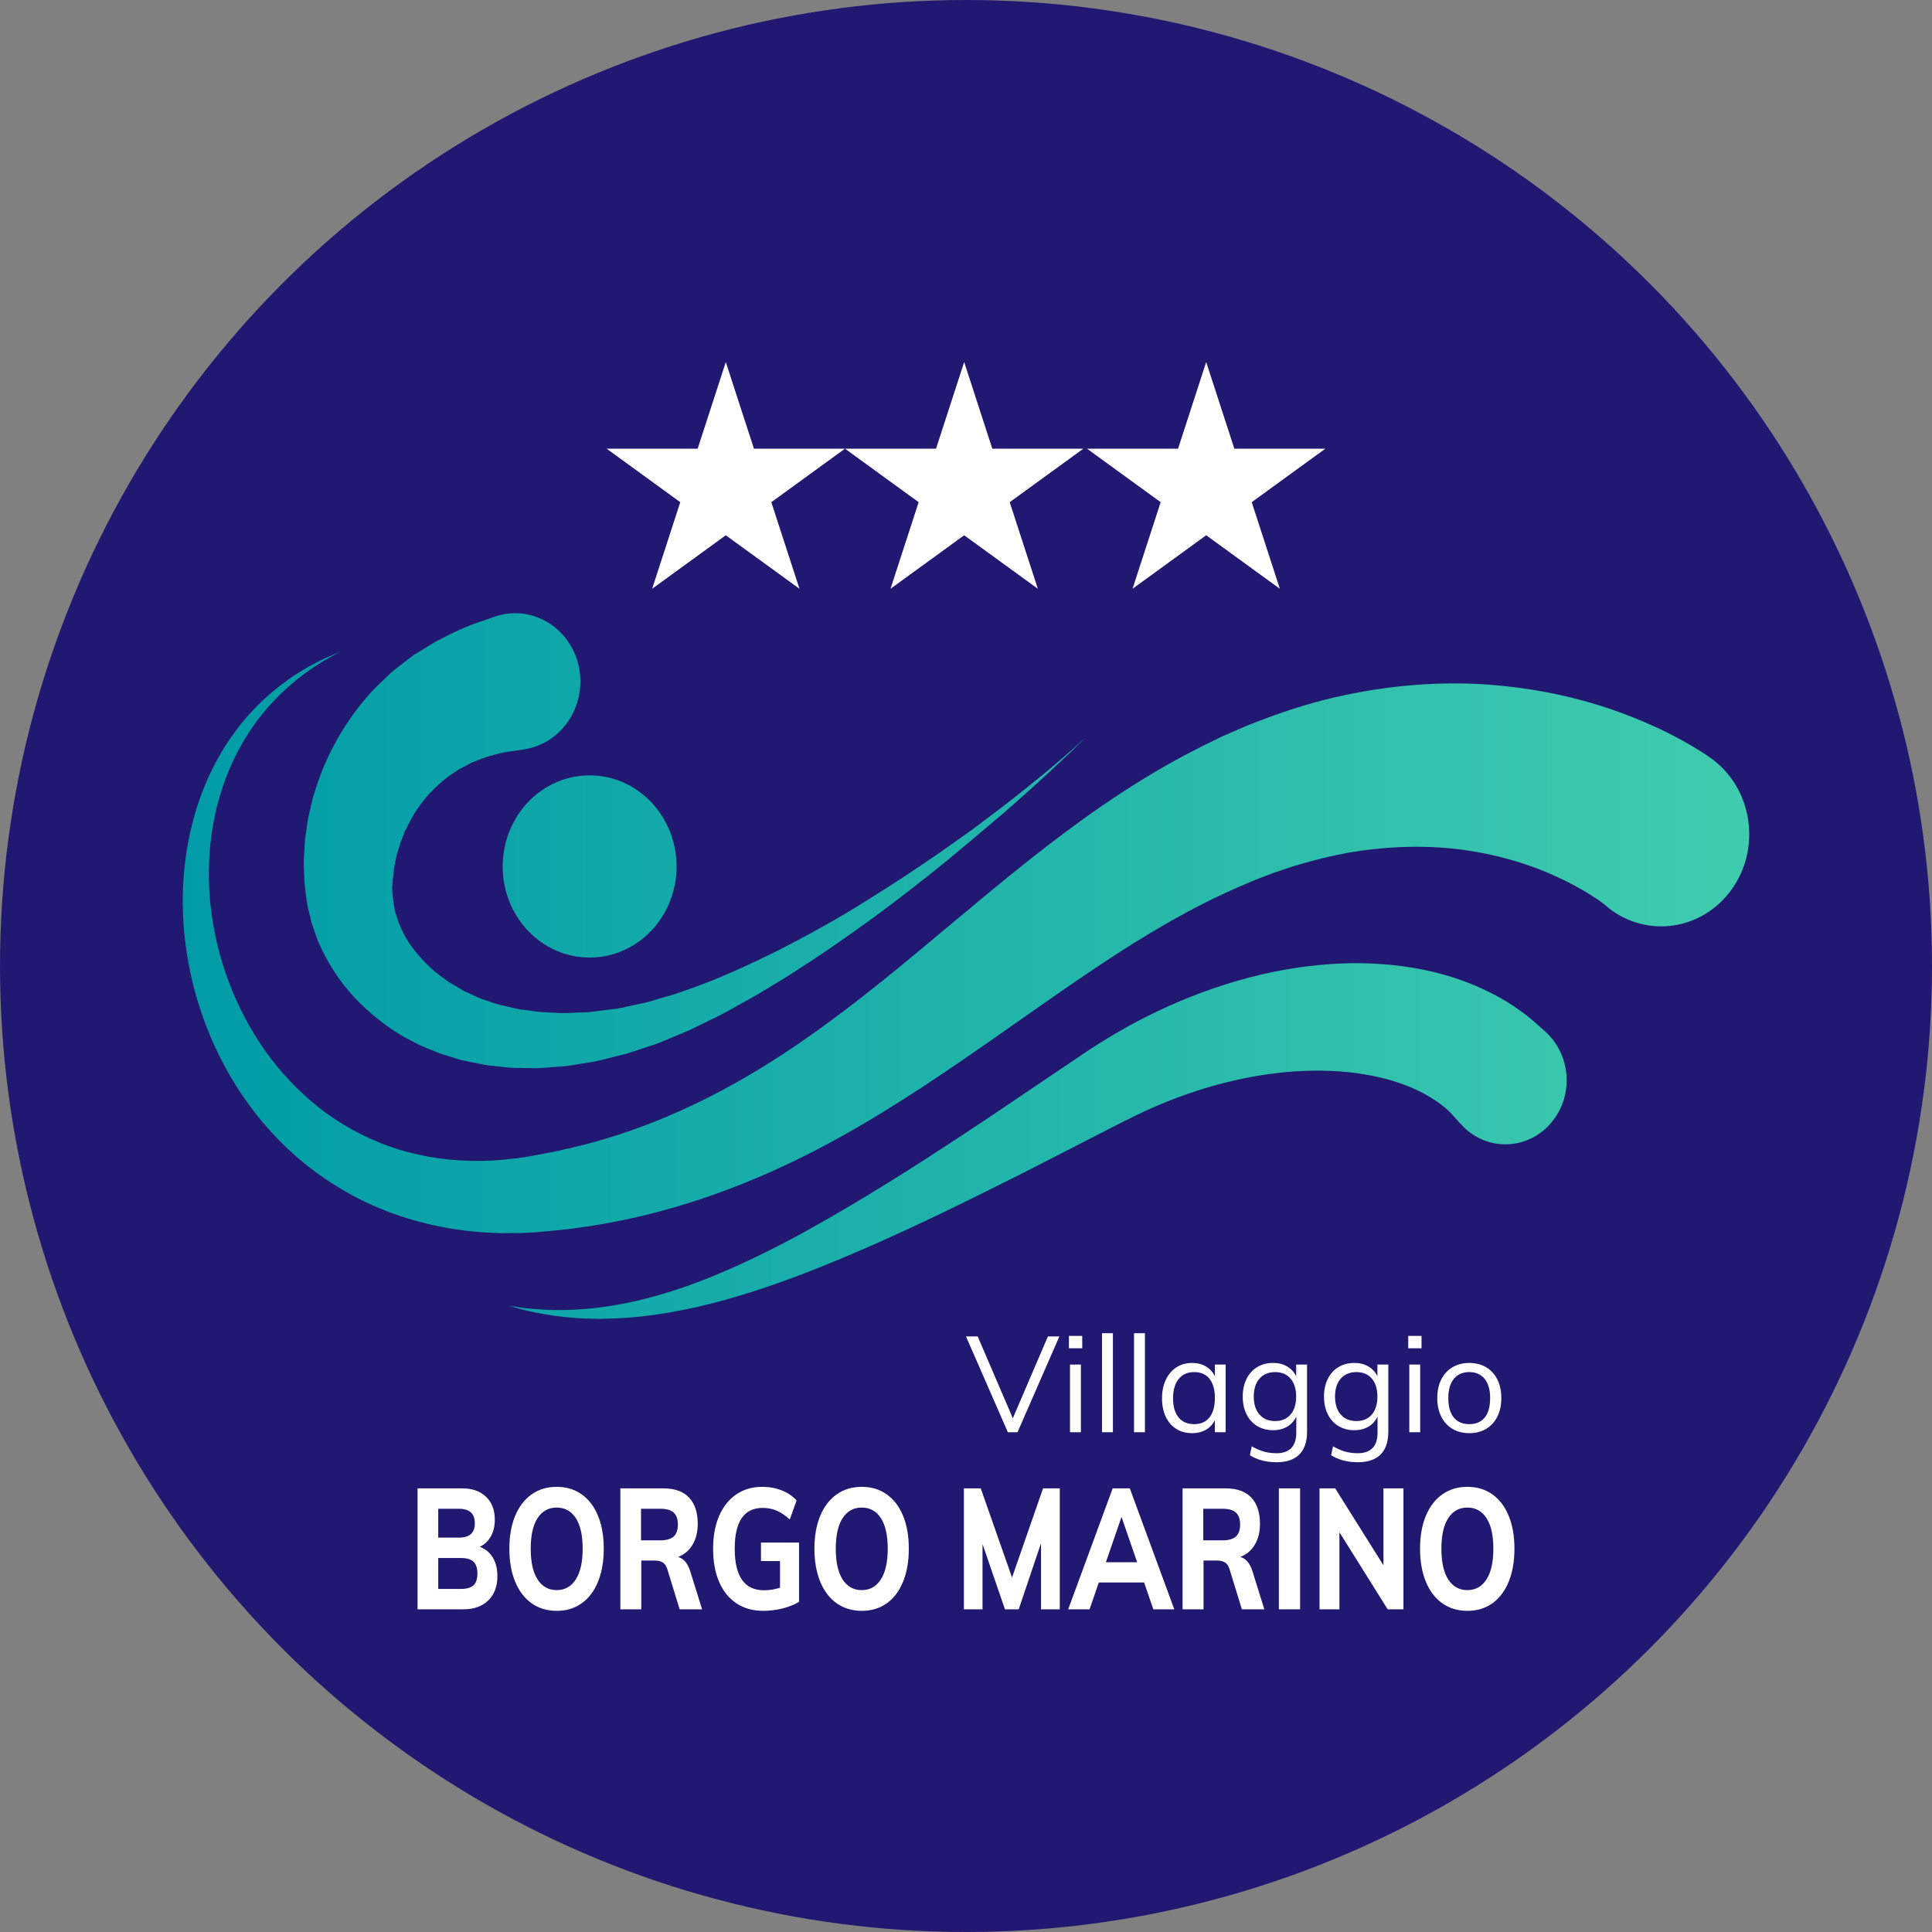
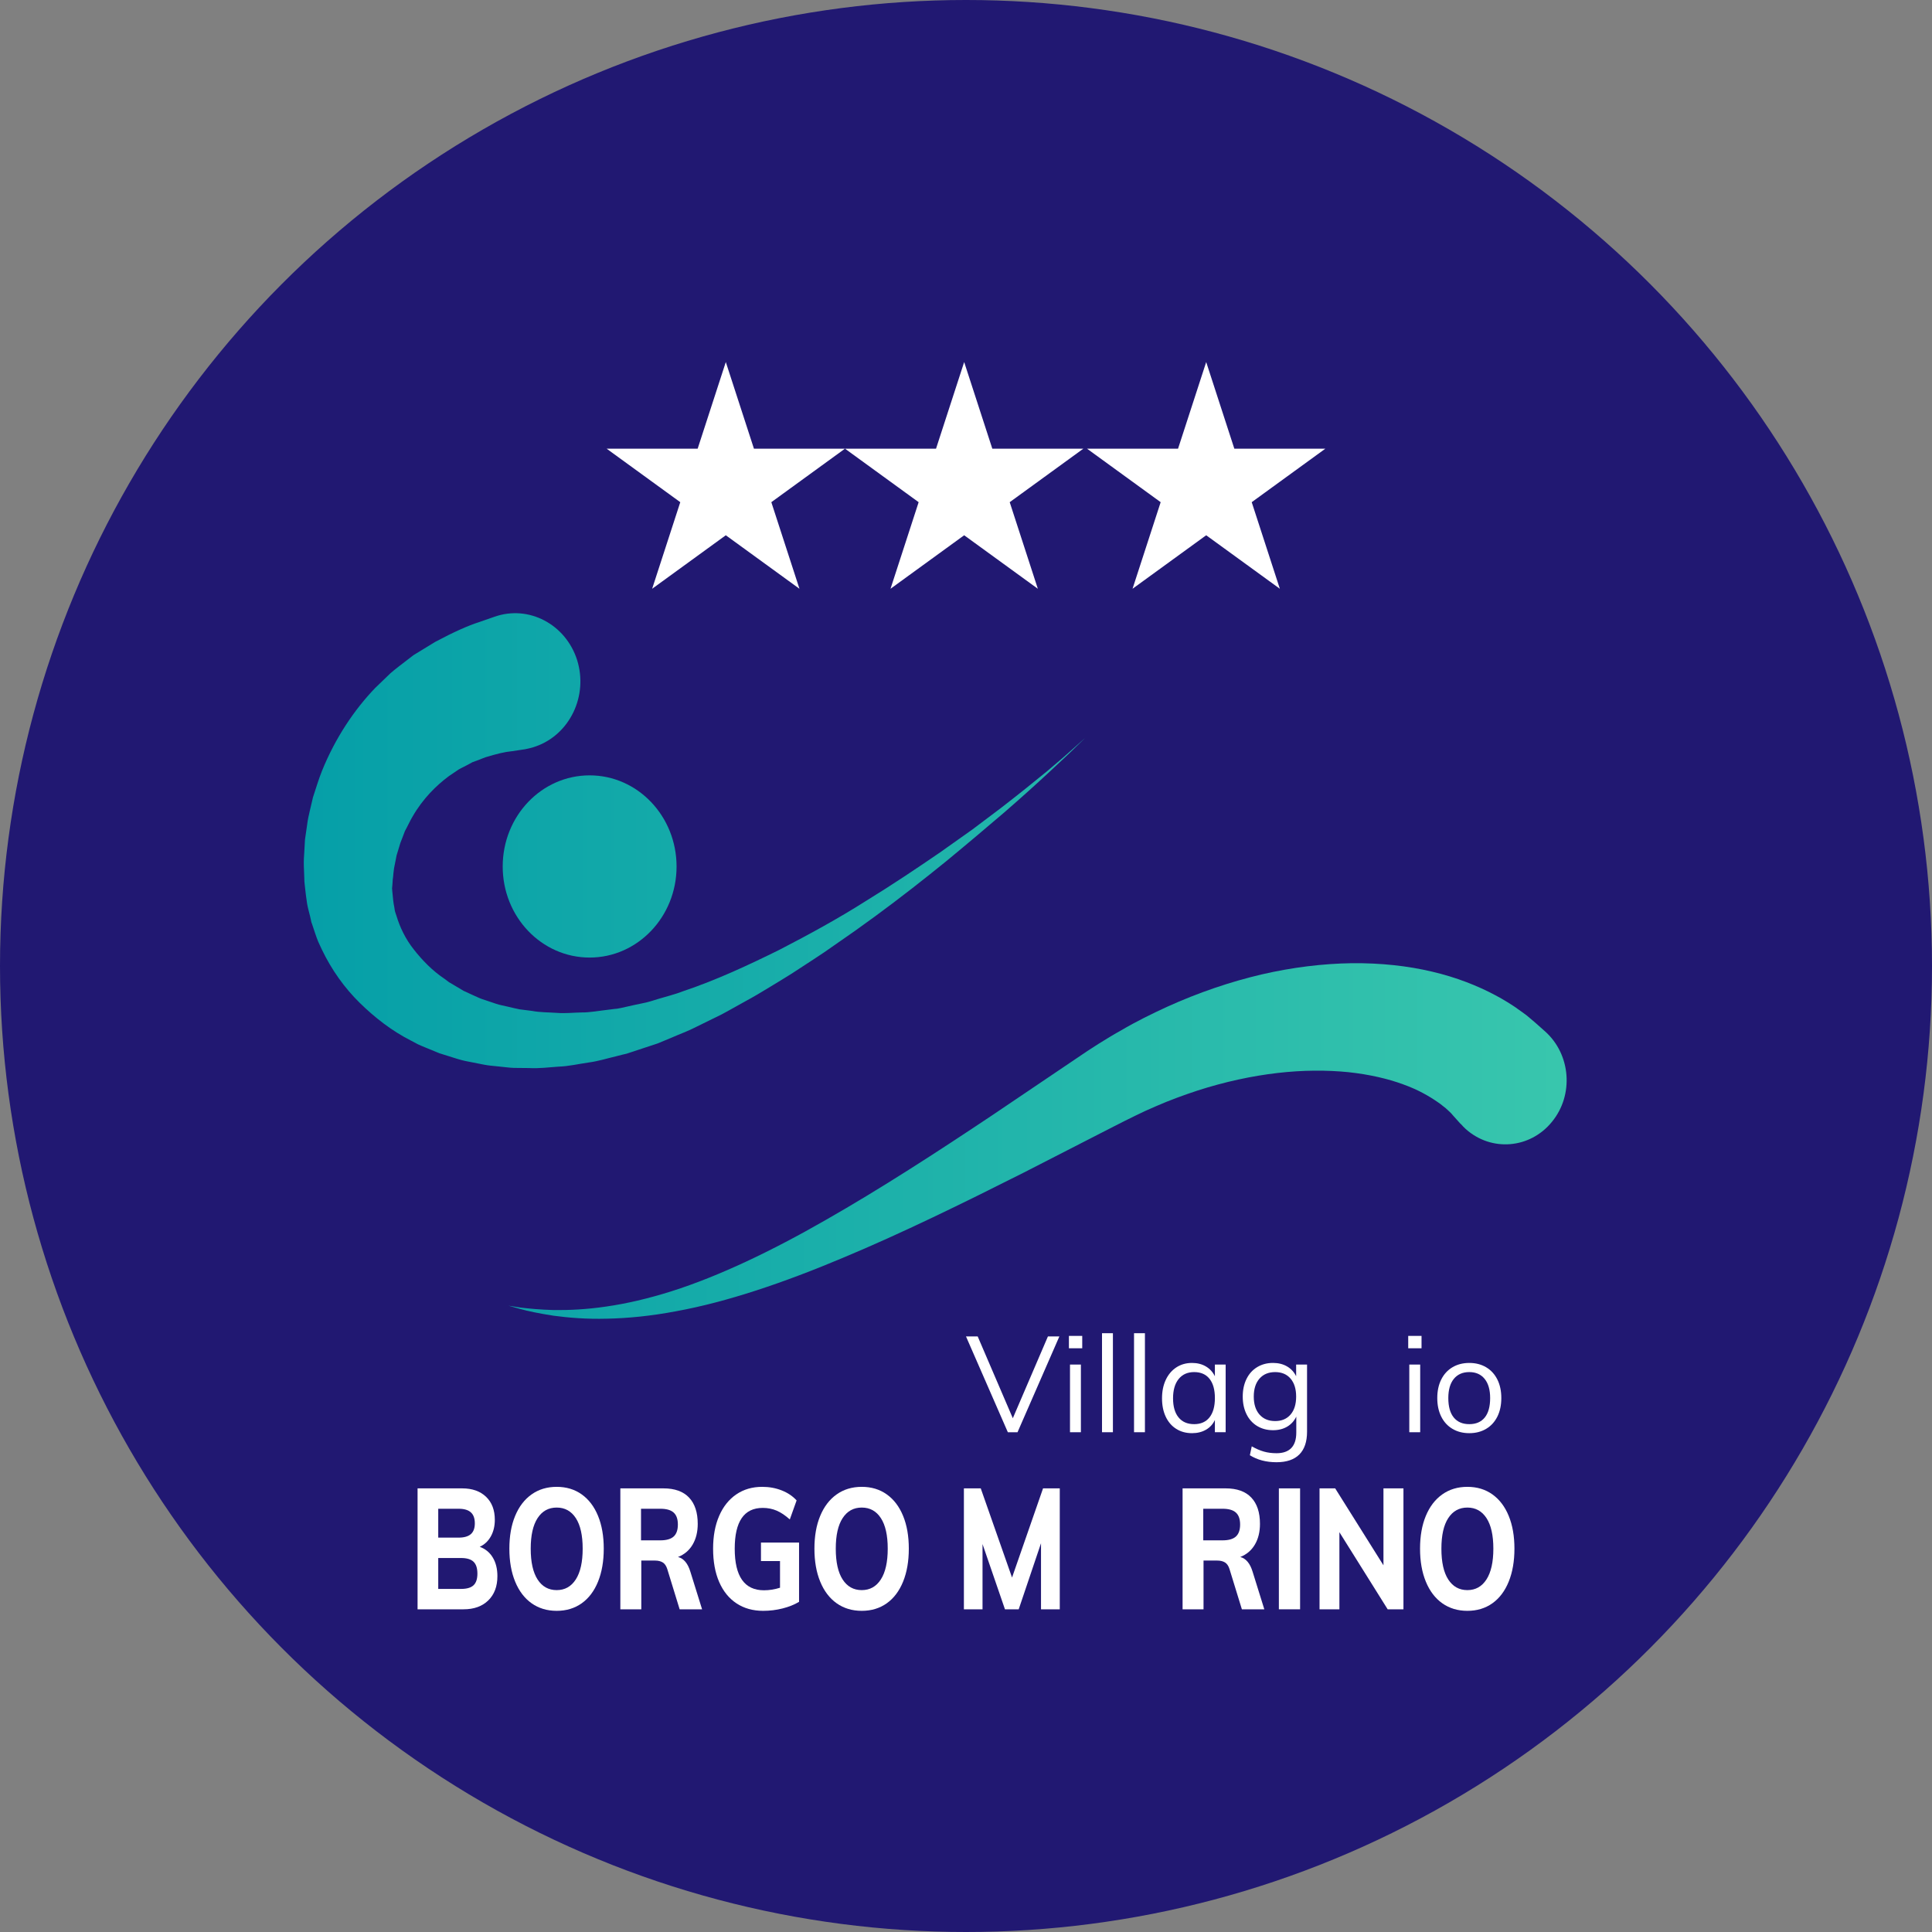
<svg xmlns="http://www.w3.org/2000/svg" width="100%" height="100%" viewBox="0 0 222 222" version="1.1" xml:space="preserve" style="fill-rule:evenodd;clip-rule:evenodd;stroke-linejoin:round;stroke-miterlimit:2;">
  <rect x="0" y="0" width="222" height="222" fill="#808080" stroke="none" />
  <circle cx="111" cy="111" r="111" style="fill:#211872;" />
  <g>
    <path d="M57.764,99.57c0,5.773 4.459,10.46 9.989,10.46c5.513,0 9.989,-4.687 9.989,-10.46c0,-5.789 -4.476,-10.476 -9.989,-10.476c-5.53,0 -9.989,4.687 -9.989,10.476Z" style="fill:url(#_Linear1);fill-rule:nonzero;" />
-     <path d="M196.962,87.392c-0.063,-0.049 -0.533,-0.406 -0.971,-0.697c-0.553,-0.357 -1.299,-0.827 -2.272,-1.379c-1.945,-1.102 -4.75,-2.481 -8.416,-3.762c-3.665,-1.265 -8.221,-2.367 -13.476,-2.821c-5.254,-0.471 -11.221,-0.163 -17.416,1.167c-3.097,0.649 -6.226,1.606 -9.372,2.805c-0.779,0.292 -1.573,0.584 -2.352,0.941l-1.167,0.503l-0.6,0.259l-0.422,0.178l-0.26,0.13l-2.092,1.022l-2.4,1.248c-6.194,3.341 -12.032,7.492 -17.675,11.984c-5.643,4.475 -11.076,9.227 -16.654,13.719c-5.578,4.476 -11.302,8.675 -17.416,12.032c-6.08,3.357 -12.535,5.919 -19.2,7.362c-0.827,0.227 -1.67,0.34 -2.497,0.519l-1.249,0.227l-0.162,0.032c-0.032,0 0.114,-0.016 0.017,0l-0.098,0.017l-0.324,0.048l-0.665,0.097l-0.665,0.098l-0.567,0.048c-0.389,0.049 -0.746,0.098 -1.152,0.13c-0.794,0.049 -1.589,0.097 -2.383,0.097c-3.179,0.033 -6.308,-0.421 -9.259,-1.313c-2.952,-0.924 -5.709,-2.319 -8.19,-4.086c-2.465,-1.8 -4.638,-3.957 -6.47,-6.341c-3.632,-4.783 -5.838,-10.394 -6.697,-15.794c-0.876,-5.4 -0.389,-10.573 0.956,-14.838c1.33,-4.297 3.503,-7.67 5.66,-10.054c2.173,-2.383 4.281,-3.875 5.74,-4.783c0.73,-0.454 1.314,-0.779 1.703,-0.989l0.6,-0.325l-0.616,0.276c-0.422,0.162 -1.022,0.422 -1.8,0.811c-1.557,0.778 -3.795,2.059 -6.26,4.313c-2.448,2.238 -5.059,5.546 -6.891,10.005c-1.833,4.427 -2.869,9.973 -2.433,16.006c0.422,6 2.287,12.502 6,18.437c1.849,2.951 4.168,5.74 6.94,8.173c2.773,2.4 5.984,4.444 9.504,5.919c3.502,1.46 7.313,2.384 11.172,2.724c0.973,0.098 1.946,0.13 2.919,0.163c0.486,0 1.005,-0.017 1.508,-0.017l0.762,0l0.681,-0.032l0.665,-0.033l0.324,-0.016l0.098,-0.016l0.162,-0.016l0.178,-0.016l1.411,-0.13c0.941,-0.097 1.881,-0.162 2.822,-0.324c7.556,-0.973 15.129,-3.244 22.264,-6.423c7.135,-3.162 13.784,-7.248 19.979,-11.432c6.21,-4.183 12.016,-8.448 17.626,-12.178c5.578,-3.745 11.059,-6.924 16.249,-9.162l1.865,-0.795l2.157,-0.827l1.8,-0.6c0.632,-0.227 1.264,-0.389 1.881,-0.567c2.497,-0.698 4.913,-1.216 7.216,-1.476c4.621,-0.567 8.821,-0.389 12.421,0.26c3.583,0.632 6.584,1.67 8.919,2.724c2.335,1.054 4.022,2.092 5.044,2.789c0.503,0.357 0.859,0.633 1.021,0.779c0.228,0.195 0.032,0.049 0.129,0.13c4.476,3.518 10.802,2.562 14.157,-2.109c3.356,-4.67 2.448,-11.319 -2.011,-14.821Z" style="fill:url(#_Linear2);fill-rule:nonzero;" />
    <path d="M177.552,118.527l-1.168,-1.038l-0.94,-0.795c-0.357,-0.275 -0.665,-0.486 -1.054,-0.762c-0.357,-0.276 -0.779,-0.519 -1.201,-0.794c-0.438,-0.276 -0.908,-0.536 -1.394,-0.795c-1.979,-1.054 -4.444,-2.043 -7.233,-2.692c-2.789,-0.665 -5.918,-1.005 -9.226,-0.973c-3.325,0.049 -6.827,0.47 -10.395,1.297c-3.583,0.844 -7.216,2.076 -10.8,3.698c-1.8,0.827 -3.584,1.702 -5.319,2.724c-0.875,0.486 -1.751,1.022 -2.61,1.557l-1.281,0.827l-1.2,0.81l-9.633,6.503c-6.453,4.313 -12.94,8.514 -19.2,12.081c-6.243,3.584 -12.291,6.47 -17.707,8.189c-2.709,0.86 -5.255,1.443 -7.541,1.768c-2.287,0.34 -4.314,0.421 -5.984,0.405c-1.67,-0.049 -2.983,-0.178 -3.875,-0.292l-1.362,-0.211l1.329,0.373c0.876,0.244 2.173,0.519 3.86,0.779c1.686,0.227 3.745,0.404 6.129,0.34c2.384,-0.048 5.076,-0.308 7.963,-0.859c5.805,-1.054 12.356,-3.276 19.134,-6.13c6.795,-2.837 13.833,-6.291 20.789,-9.795l10.346,-5.302l1.281,-0.649l1.184,-0.584c0.778,-0.389 1.573,-0.746 2.367,-1.086c1.589,-0.697 3.195,-1.281 4.768,-1.8c3.162,-1.022 6.276,-1.686 9.211,-2.027c2.935,-0.34 5.675,-0.34 8.124,-0.097c2.432,0.259 4.573,0.762 6.292,1.394c1.735,0.617 3.032,1.379 3.989,2.043c0.243,0.163 0.454,0.325 0.648,0.487c0.195,0.146 0.373,0.292 0.519,0.438c0.146,0.146 0.325,0.292 0.406,0.389l0.194,0.227l0.844,0.94l0.081,0.065c0.162,0.195 0.34,0.373 0.535,0.552c2.951,2.643 7.395,2.27 9.908,-0.827c2.53,-3.081 2.173,-7.735 -0.778,-10.378Z" style="fill:url(#_Linear3);fill-rule:nonzero;" />
    <path d="M35.969,91.592l-0.373,1.589c-0.13,0.535 -0.243,1.07 -0.308,1.621l-0.243,1.671l-0.097,1.718c-0.049,0.584 -0.049,1.168 -0.017,1.768l0.033,0.876c0,0.308 0.016,0.6 0.065,0.956c0.064,0.681 0.162,1.362 0.259,2.044c0.097,0.552 0.227,0.957 0.341,1.443l0.081,0.357l0.065,0.308l0.016,0.065l0.048,0.114l0.39,1.167c0.113,0.308 0.21,0.633 0.34,0.924l0.406,0.876c1.118,2.335 2.594,4.411 4.362,6.146c1.768,1.735 3.73,3.243 5.87,4.329l0.795,0.422c0.276,0.13 0.551,0.243 0.827,0.357l1.654,0.681l1.703,0.535c0.551,0.178 1.118,0.341 1.702,0.438l1.719,0.34c0.568,0.114 1.151,0.146 1.719,0.211c0.584,0.049 1.151,0.146 1.735,0.162l1.719,0.017c1.151,0.064 2.27,-0.082 3.405,-0.163c1.119,-0.032 2.287,-0.308 3.422,-0.47c1.2,-0.162 2.124,-0.47 3.162,-0.713l0.762,-0.195l0.486,-0.113l0.389,-0.13l1.573,-0.519l1.574,-0.519c0.519,-0.211 1.022,-0.422 1.524,-0.632c0.989,-0.438 2.011,-0.795 2.968,-1.298l2.87,-1.41c0.924,-0.487 1.832,-1.022 2.757,-1.525c0.908,-0.486 1.8,-1.021 2.675,-1.556c0.876,-0.536 1.752,-1.054 2.595,-1.59c1.686,-1.118 3.373,-2.156 4.946,-3.291l2.351,-1.638l2.27,-1.638c2.967,-2.174 5.708,-4.33 8.206,-6.357c2.481,-2.043 4.719,-3.941 6.713,-5.643c1.962,-1.703 3.649,-3.227 5.027,-4.508c1.362,-1.281 2.449,-2.27 3.162,-2.984l1.103,-1.07l-1.135,1.021c-0.746,0.682 -1.849,1.638 -3.276,2.838c-1.443,1.184 -3.211,2.611 -5.27,4.2l-3.292,2.481l-3.729,2.643c-2.628,1.8 -5.498,3.73 -8.595,5.628c-3.065,1.946 -6.406,3.778 -9.892,5.578c-3.519,1.735 -7.184,3.454 -11.011,4.735c-0.94,0.373 -1.913,0.6 -2.87,0.892c-0.486,0.146 -0.956,0.308 -1.444,0.421l-1.459,0.309l-1.443,0.324l-0.373,0.065c0.178,-0.033 0.032,0 0.049,0l-0.049,0l-0.097,0.016l-0.195,0.016l-0.778,0.097c-1.022,0.114 -2.141,0.325 -3.049,0.309c-0.957,0.016 -1.865,0.129 -2.838,0.048c-0.956,-0.065 -1.929,-0.048 -2.854,-0.227l-1.41,-0.178c-0.454,-0.081 -0.908,-0.211 -1.363,-0.308c-0.437,-0.114 -0.908,-0.179 -1.329,-0.325l-1.297,-0.437c-0.438,-0.13 -0.844,-0.309 -1.249,-0.503l-1.2,-0.551l-1.119,-0.665c-0.195,-0.114 -0.373,-0.211 -0.551,-0.325l-0.519,-0.389c-1.411,-0.94 -2.562,-2.14 -3.519,-3.356c-0.973,-1.217 -1.622,-2.595 -2.011,-3.892l-0.162,-0.487c-0.049,-0.162 -0.049,-0.324 -0.081,-0.486l-0.081,-0.422l0,-0.016l-0.049,-0.357c-0.032,-0.471 -0.113,-1.006 -0.129,-1.395c0.032,-0.276 0.048,-0.551 0.064,-0.811c0,-0.113 0.017,-0.292 0.049,-0.454l0.049,-0.519c0.032,-0.34 0.081,-0.665 0.162,-1.005l0.195,-0.989l0.291,-0.957c0.081,-0.324 0.195,-0.632 0.325,-0.94l0.34,-0.892c0.308,-0.552 0.552,-1.119 0.86,-1.638c1.2,-2.092 2.74,-3.6 4.2,-4.686l1.102,-0.746c0.357,-0.211 0.746,-0.373 1.087,-0.568l0.502,-0.276l0.535,-0.194l0.957,-0.373c1.265,-0.389 2.287,-0.633 3.033,-0.697l1.086,-0.163l0.438,-0.064c0.405,-0.082 0.827,-0.179 1.232,-0.325c3.924,-1.378 6.049,-5.821 4.751,-9.94c-1.313,-4.103 -5.562,-6.341 -9.486,-4.962l-1.816,0.632c-1.184,0.373 -2.903,1.136 -4.994,2.254l-1.622,0.99l-0.876,0.535l-0.843,0.648c-0.584,0.454 -1.2,0.908 -1.8,1.427l-1.767,1.703c-2.368,2.465 -4.558,5.692 -6.114,9.535c-0.389,0.973 -0.681,1.978 -1.022,3Z" style="fill:url(#_Linear4);fill-rule:nonzero;" />
  </g>
  <path d="M83.4,41.604l3.233,9.951l10.462,0l-8.464,6.149l3.233,9.95l-8.464,-6.149l-8.464,6.149l3.233,-9.95l-8.464,-6.149l10.462,0l3.233,-9.951Z" style="fill:#fff;" />
  <path d="M110.79,41.604l3.233,9.951l10.463,0l-8.464,6.149l3.233,9.95l-8.465,-6.149l-8.464,6.149l3.233,-9.95l-8.464,-6.149l10.462,0l3.233,-9.951Z" style="fill:#fff;" />
-   <path d="M138.6,41.604l3.233,9.951l10.462,0l-8.464,6.149l3.233,9.95l-8.464,-6.149l-8.464,6.149l3.233,-9.95l-8.464,-6.149l10.462,0l3.233,-9.951Z" style="fill:#fff;" />
+   <path d="M138.6,41.604l3.233,9.951l10.462,0l-8.464,6.149l3.233,9.95l-8.464,-6.149l-8.464,6.149l3.233,-9.95l-8.464,-6.149l10.462,0Z" style="fill:#fff;" />
  <g>
    <path d="M55.123,177.738c0.646,0.234 1.146,0.644 1.5,1.229c0.355,0.586 0.532,1.302 0.532,2.147c0,1.171 -0.349,2.099 -1.047,2.782c-0.698,0.683 -1.646,1.024 -2.844,1.024l-5.283,0l0,-13.896l5.126,0c1.156,0 2.071,0.322 2.743,0.966c0.672,0.644 1.008,1.526 1.008,2.644c0,0.729 -0.154,1.367 -0.461,1.913c-0.308,0.547 -0.732,0.943 -1.274,1.191Zm-4.766,-1.054l2.344,0c0.625,0 1.091,-0.134 1.399,-0.4c0.307,-0.267 0.461,-0.68 0.461,-1.24c0,-0.572 -0.154,-0.995 -0.461,-1.268c-0.308,-0.274 -0.774,-0.41 -1.399,-0.41l-2.344,0l0,3.318Zm2.625,5.894c0.657,0 1.133,-0.14 1.43,-0.419c0.297,-0.28 0.445,-0.726 0.445,-1.338c0,-0.624 -0.148,-1.08 -0.445,-1.366c-0.297,-0.286 -0.773,-0.429 -1.43,-0.429l-2.625,0l0,3.552l2.625,0Z" style="fill:#fff;fill-rule:nonzero;" />
    <path d="M63.968,185.096c-1.104,0 -2.065,-0.29 -2.883,-0.868c-0.818,-0.58 -1.448,-1.409 -1.891,-2.489c-0.443,-1.08 -0.664,-2.342 -0.664,-3.786c0,-1.445 0.221,-2.7 0.664,-3.767c0.443,-1.067 1.073,-1.89 1.891,-2.47c0.818,-0.579 1.779,-0.868 2.883,-0.868c1.105,0 2.063,0.289 2.876,0.868c0.813,0.58 1.438,1.403 1.875,2.47c0.438,1.067 0.657,2.322 0.657,3.767c0,1.444 -0.219,2.706 -0.657,3.786c-0.437,1.08 -1.062,1.909 -1.875,2.489c-0.813,0.578 -1.771,0.868 -2.876,0.868Zm0,-2.381c0.938,0 1.67,-0.41 2.196,-1.23c0.526,-0.819 0.789,-1.997 0.789,-3.532c0,-1.536 -0.263,-2.707 -0.789,-3.514c-0.526,-0.807 -1.258,-1.21 -2.196,-1.21c-0.937,0 -1.669,0.403 -2.195,1.21c-0.526,0.807 -0.79,1.978 -0.79,3.514c0,1.548 0.264,2.729 0.79,3.542c0.526,0.813 1.258,1.22 2.195,1.22Z" style="fill:#fff;fill-rule:nonzero;" />
    <path d="M80.674,184.92l-2.578,0l-1.422,-4.625c-0.115,-0.365 -0.289,-0.618 -0.524,-0.762c-0.234,-0.143 -0.529,-0.214 -0.883,-0.214l-1.578,0l0,5.601l-2.407,0l0,-13.896l4.954,0c1.292,0 2.271,0.351 2.938,1.054c0.667,0.702 1,1.711 1,3.025c0,0.924 -0.195,1.717 -0.586,2.381c-0.391,0.664 -0.95,1.139 -1.68,1.425c0.657,0.169 1.131,0.735 1.422,1.698l1.344,4.313Zm-4.797,-7.924c0.698,0 1.208,-0.146 1.531,-0.439c0.323,-0.293 0.484,-0.752 0.484,-1.376c0,-0.625 -0.161,-1.083 -0.484,-1.376c-0.323,-0.293 -0.833,-0.439 -1.531,-0.439l-2.22,0l0,3.63l2.22,0Z" style="fill:#fff;fill-rule:nonzero;" />
    <path d="M91.817,177.25l0,6.812c-0.542,0.325 -1.175,0.578 -1.899,0.761c-0.724,0.182 -1.466,0.273 -2.227,0.273c-1.177,0 -2.198,-0.286 -3.063,-0.859c-0.865,-0.572 -1.529,-1.392 -1.992,-2.459c-0.464,-1.067 -0.696,-2.342 -0.696,-3.825c0,-1.445 0.232,-2.7 0.696,-3.767c0.463,-1.067 1.12,-1.89 1.969,-2.47c0.849,-0.579 1.841,-0.868 2.977,-0.868c0.802,0 1.55,0.136 2.242,0.41c0.693,0.273 1.264,0.657 1.712,1.151l-0.782,2.186c-0.521,-0.468 -1.026,-0.806 -1.516,-1.015c-0.489,-0.208 -1.021,-0.312 -1.594,-0.312c-2.146,0 -3.219,1.562 -3.219,4.685c0,3.187 1.12,4.781 3.36,4.781c0.615,0 1.229,-0.097 1.844,-0.293l0,-3.064l-2.188,0l0,-2.127l4.376,0Z" style="fill:#fff;fill-rule:nonzero;" />
    <path d="M99.021,185.096c-1.104,0 -2.065,-0.29 -2.883,-0.868c-0.818,-0.58 -1.448,-1.409 -1.891,-2.489c-0.443,-1.08 -0.664,-2.342 -0.664,-3.786c0,-1.445 0.221,-2.7 0.664,-3.767c0.443,-1.067 1.073,-1.89 1.891,-2.47c0.818,-0.579 1.779,-0.868 2.883,-0.868c1.105,0 2.063,0.289 2.876,0.868c0.813,0.58 1.437,1.403 1.875,2.47c0.438,1.067 0.657,2.322 0.657,3.767c0,1.444 -0.219,2.706 -0.657,3.786c-0.438,1.08 -1.062,1.909 -1.875,2.489c-0.813,0.578 -1.771,0.868 -2.876,0.868Zm0,-2.381c0.938,0 1.67,-0.41 2.196,-1.23c0.526,-0.819 0.789,-1.997 0.789,-3.532c0,-1.536 -0.263,-2.707 -0.789,-3.514c-0.526,-0.807 -1.258,-1.21 -2.196,-1.21c-0.937,0 -1.669,0.403 -2.195,1.21c-0.527,0.807 -0.79,1.978 -0.79,3.514c0,1.548 0.263,2.729 0.79,3.542c0.526,0.813 1.258,1.22 2.195,1.22Z" style="fill:#fff;fill-rule:nonzero;" />
    <path d="M119.853,171.024l1.922,0l0,13.896l-2.156,0l0,-7.592l-2.563,7.592l-1.579,0l-2.578,-7.495l0,7.495l-2.141,0l0,-13.896l1.937,0l3.595,10.246l3.563,-10.246Z" style="fill:#fff;fill-rule:nonzero;" />
-     <path d="M132.527,184.92l-1.063,-3.084l-5.204,0l-1.062,3.084l-2.454,0l5.11,-13.896l1.969,0l5.111,13.896l-2.407,0Zm-5.454,-5.406l3.594,0l-1.797,-5.211l-1.797,5.211Z" style="fill:#fff;fill-rule:nonzero;" />
    <path d="M145.279,184.92l-2.578,0l-1.423,-4.625c-0.114,-0.365 -0.289,-0.618 -0.523,-0.762c-0.234,-0.143 -0.529,-0.214 -0.883,-0.214l-1.578,0l0,5.601l-2.407,0l0,-13.896l4.954,0c1.292,0 2.271,0.351 2.938,1.054c0.667,0.702 1,1.711 1,3.025c0,0.924 -0.195,1.717 -0.586,2.381c-0.391,0.664 -0.951,1.139 -1.68,1.425c0.656,0.169 1.131,0.735 1.422,1.698l1.344,4.313Zm-4.798,-7.924c0.699,0 1.209,-0.146 1.532,-0.439c0.323,-0.293 0.485,-0.752 0.485,-1.376c0,-0.625 -0.162,-1.083 -0.485,-1.376c-0.323,-0.293 -0.833,-0.439 -1.532,-0.439l-2.218,0l0,3.63l2.218,0Z" style="fill:#fff;fill-rule:nonzero;" />
    <rect x="146.951" y="171.024" width="2.438" height="13.897" style="fill:#fff;" />
    <path d="M158.969,171.024l2.297,0l0,13.896l-1.813,0l-5.547,-8.861l0,8.861l-2.282,0l0,-13.896l1.797,0l5.548,8.841l0,-8.841Z" style="fill:#fff;fill-rule:nonzero;" />
    <path d="M168.611,185.096c-1.104,0 -2.065,-0.29 -2.883,-0.868c-0.818,-0.58 -1.448,-1.409 -1.891,-2.489c-0.443,-1.08 -0.664,-2.342 -0.664,-3.786c0,-1.445 0.221,-2.7 0.664,-3.767c0.443,-1.067 1.073,-1.89 1.891,-2.47c0.818,-0.579 1.779,-0.868 2.883,-0.868c1.105,0 2.063,0.289 2.876,0.868c0.812,0.58 1.438,1.403 1.875,2.47c0.438,1.067 0.657,2.322 0.657,3.767c0,1.444 -0.219,2.706 -0.657,3.786c-0.437,1.08 -1.063,1.909 -1.875,2.489c-0.813,0.578 -1.771,0.868 -2.876,0.868Zm0,-2.381c0.938,0 1.67,-0.41 2.196,-1.23c0.526,-0.819 0.789,-1.997 0.789,-3.532c0,-1.536 -0.263,-2.707 -0.789,-3.514c-0.526,-0.807 -1.258,-1.21 -2.196,-1.21c-0.937,0 -1.669,0.403 -2.195,1.21c-0.527,0.807 -0.789,1.978 -0.789,3.514c0,1.548 0.262,2.729 0.789,3.542c0.526,0.813 1.258,1.22 2.195,1.22Z" style="fill:#fff;fill-rule:nonzero;" />
  </g>
  <g>
    <path d="M120.414,153.566l1.314,0l-4.807,11.007l-1.113,0l-4.808,-11.007l1.345,0l4.035,9.399l4.034,-9.399Z" style="fill:#fff;fill-rule:nonzero;" />
    <path d="M122.95,164.573l0,-7.776l1.252,0l0,7.776l-1.252,0Zm-0.124,-11.069l1.53,0l0,1.422l-1.53,0l0,-1.422Z" style="fill:#fff;fill-rule:nonzero;" />
    <rect x="126.629" y="153.195" width="1.252" height="11.378" style="fill:#fff;" />
    <rect x="130.308" y="153.195" width="1.252" height="11.378" style="fill:#fff;" />
    <path d="M140.836,156.797l0,7.776l-1.237,0l0,-1.407c-0.226,0.484 -0.569,0.858 -1.028,1.121c-0.458,0.263 -0.992,0.394 -1.6,0.394c-0.69,0 -1.296,-0.165 -1.816,-0.495c-0.521,-0.329 -0.923,-0.796 -1.206,-1.399c-0.283,-0.603 -0.425,-1.306 -0.425,-2.11c0,-0.804 0.144,-1.512 0.433,-2.126c0.288,-0.613 0.693,-1.089 1.213,-1.43c0.521,-0.339 1.121,-0.51 1.801,-0.51c0.608,0 1.139,0.134 1.592,0.402c0.454,0.268 0.799,0.645 1.036,1.129l0,-1.345l1.237,0Zm-3.618,6.848c0.763,0 1.351,-0.26 1.763,-0.78c0.412,-0.521 0.618,-1.261 0.618,-2.219c0,-0.958 -0.206,-1.695 -0.618,-2.211c-0.412,-0.515 -1,-0.773 -1.763,-0.773c-0.762,0 -1.357,0.266 -1.785,0.797c-0.428,0.53 -0.642,1.27 -0.642,2.218c0,0.948 0.212,1.68 0.634,2.195c0.423,0.516 1.02,0.773 1.793,0.773Z" style="fill:#fff;fill-rule:nonzero;" />
    <path d="M150.189,156.797l0,7.714c0,1.154 -0.297,2.028 -0.889,2.62c-0.593,0.593 -1.466,0.889 -2.621,0.889c-1.185,0 -2.205,-0.268 -3.06,-0.804l0.216,-1.02c0.495,0.278 0.961,0.479 1.399,0.603c0.438,0.124 0.92,0.186 1.445,0.186c0.753,0 1.32,-0.199 1.701,-0.596c0.381,-0.396 0.572,-0.987 0.572,-1.77l0,-1.839c-0.237,0.494 -0.585,0.878 -1.043,1.151c-0.459,0.273 -1.003,0.41 -1.631,0.41c-0.681,0 -1.286,-0.16 -1.817,-0.479c-0.531,-0.32 -0.94,-0.773 -1.229,-1.361c-0.289,-0.587 -0.433,-1.262 -0.433,-2.025c0,-0.762 0.144,-1.438 0.433,-2.025c0.289,-0.587 0.698,-1.041 1.229,-1.36c0.531,-0.32 1.136,-0.48 1.817,-0.48c0.618,0 1.156,0.134 1.615,0.402c0.459,0.268 0.807,0.645 1.043,1.129l0,-1.345l1.253,0Zm-3.664,6.493c0.752,0 1.342,-0.25 1.77,-0.75c0.428,-0.5 0.641,-1.188 0.641,-2.064c0,-0.876 -0.213,-1.564 -0.641,-2.064c-0.428,-0.5 -1.018,-0.75 -1.77,-0.75c-0.763,0 -1.363,0.25 -1.801,0.75c-0.438,0.5 -0.657,1.188 -0.657,2.064c0,0.876 0.219,1.564 0.657,2.064c0.438,0.5 1.038,0.75 1.801,0.75Z" style="fill:#fff;fill-rule:nonzero;" />
-     <path d="M159.526,156.797l0,7.714c0,1.154 -0.297,2.028 -0.889,2.62c-0.593,0.593 -1.466,0.889 -2.62,0.889c-1.185,0 -2.206,-0.268 -3.061,-0.804l0.216,-1.02c0.495,0.278 0.961,0.479 1.399,0.603c0.438,0.124 0.92,0.186 1.446,0.186c0.752,0 1.319,-0.199 1.7,-0.596c0.382,-0.396 0.572,-0.987 0.572,-1.77l0,-1.839c-0.237,0.494 -0.585,0.878 -1.043,1.151c-0.459,0.273 -1.002,0.41 -1.631,0.41c-0.68,0 -1.286,-0.16 -1.817,-0.479c-0.53,-0.32 -0.94,-0.773 -1.229,-1.361c-0.288,-0.587 -0.433,-1.262 -0.433,-2.025c0,-0.762 0.145,-1.438 0.433,-2.025c0.289,-0.587 0.699,-1.041 1.229,-1.36c0.531,-0.32 1.137,-0.48 1.817,-0.48c0.618,0 1.157,0.134 1.615,0.402c0.459,0.268 0.807,0.645 1.044,1.129l0,-1.345l1.252,0Zm-3.664,6.493c0.752,0 1.342,-0.25 1.77,-0.75c0.428,-0.5 0.642,-1.188 0.642,-2.064c0,-0.876 -0.214,-1.564 -0.642,-2.064c-0.428,-0.5 -1.018,-0.75 -1.77,-0.75c-0.763,0 -1.363,0.25 -1.801,0.75c-0.438,0.5 -0.657,1.188 -0.657,2.064c0,0.876 0.219,1.564 0.657,2.064c0.438,0.5 1.038,0.75 1.801,0.75Z" style="fill:#fff;fill-rule:nonzero;" />
    <path d="M161.938,164.573l0,-7.776l1.252,0l0,7.776l-1.252,0Zm-0.124,-11.069l1.53,0l0,1.422l-1.53,0l0,-1.422Z" style="fill:#fff;fill-rule:nonzero;" />
    <path d="M168.832,164.681c-0.731,0 -1.375,-0.165 -1.932,-0.495c-0.557,-0.329 -0.987,-0.798 -1.291,-1.406c-0.304,-0.609 -0.456,-1.32 -0.456,-2.134c0,-0.814 0.152,-1.525 0.456,-2.133c0.304,-0.608 0.734,-1.077 1.291,-1.407c0.557,-0.33 1.201,-0.495 1.932,-0.495c0.732,0 1.376,0.165 1.933,0.495c0.556,0.33 0.986,0.799 1.291,1.407c0.304,0.608 0.455,1.319 0.455,2.133c0,0.814 -0.151,1.525 -0.455,2.134c-0.305,0.608 -0.735,1.077 -1.291,1.406c-0.557,0.33 -1.201,0.495 -1.933,0.495Zm0,-1.036c0.773,0 1.366,-0.255 1.778,-0.765c0.412,-0.51 0.618,-1.255 0.618,-2.234c0,-0.948 -0.211,-1.682 -0.633,-2.203c-0.423,-0.52 -1.01,-0.781 -1.763,-0.781c-0.762,0 -1.355,0.261 -1.778,0.781c-0.422,0.521 -0.633,1.255 -0.633,2.203c0,0.979 0.208,1.724 0.626,2.234c0.417,0.51 1.012,0.765 1.785,0.765Z" style="fill:#fff;fill-rule:nonzero;" />
  </g>
  <defs>
    <linearGradient id="_Linear1" x1="0" y1="0" x2="1" y2="0" gradientUnits="userSpaceOnUse" gradientTransform="matrix(180.004,0,0,180.004,21,110.999)">
      <stop offset="0" style="stop-color:#009ba7;stop-opacity:1" />
      <stop offset="1" style="stop-color:#40ccae;stop-opacity:1" />
    </linearGradient>
    <linearGradient id="_Linear2" x1="0" y1="0" x2="1" y2="0" gradientUnits="userSpaceOnUse" gradientTransform="matrix(180.004,0,0,180.004,21,110.999)">
      <stop offset="0" style="stop-color:#009ba7;stop-opacity:1" />
      <stop offset="1" style="stop-color:#40ccae;stop-opacity:1" />
    </linearGradient>
    <linearGradient id="_Linear3" x1="0" y1="0" x2="1" y2="0" gradientUnits="userSpaceOnUse" gradientTransform="matrix(180.004,0,0,180.004,21,110.999)">
      <stop offset="0" style="stop-color:#009ba7;stop-opacity:1" />
      <stop offset="1" style="stop-color:#40ccae;stop-opacity:1" />
    </linearGradient>
    <linearGradient id="_Linear4" x1="0" y1="0" x2="1" y2="0" gradientUnits="userSpaceOnUse" gradientTransform="matrix(180.004,0,0,180.004,21,110.999)">
      <stop offset="0" style="stop-color:#009ba7;stop-opacity:1" />
      <stop offset="1" style="stop-color:#40ccae;stop-opacity:1" />
    </linearGradient>
  </defs>
</svg>